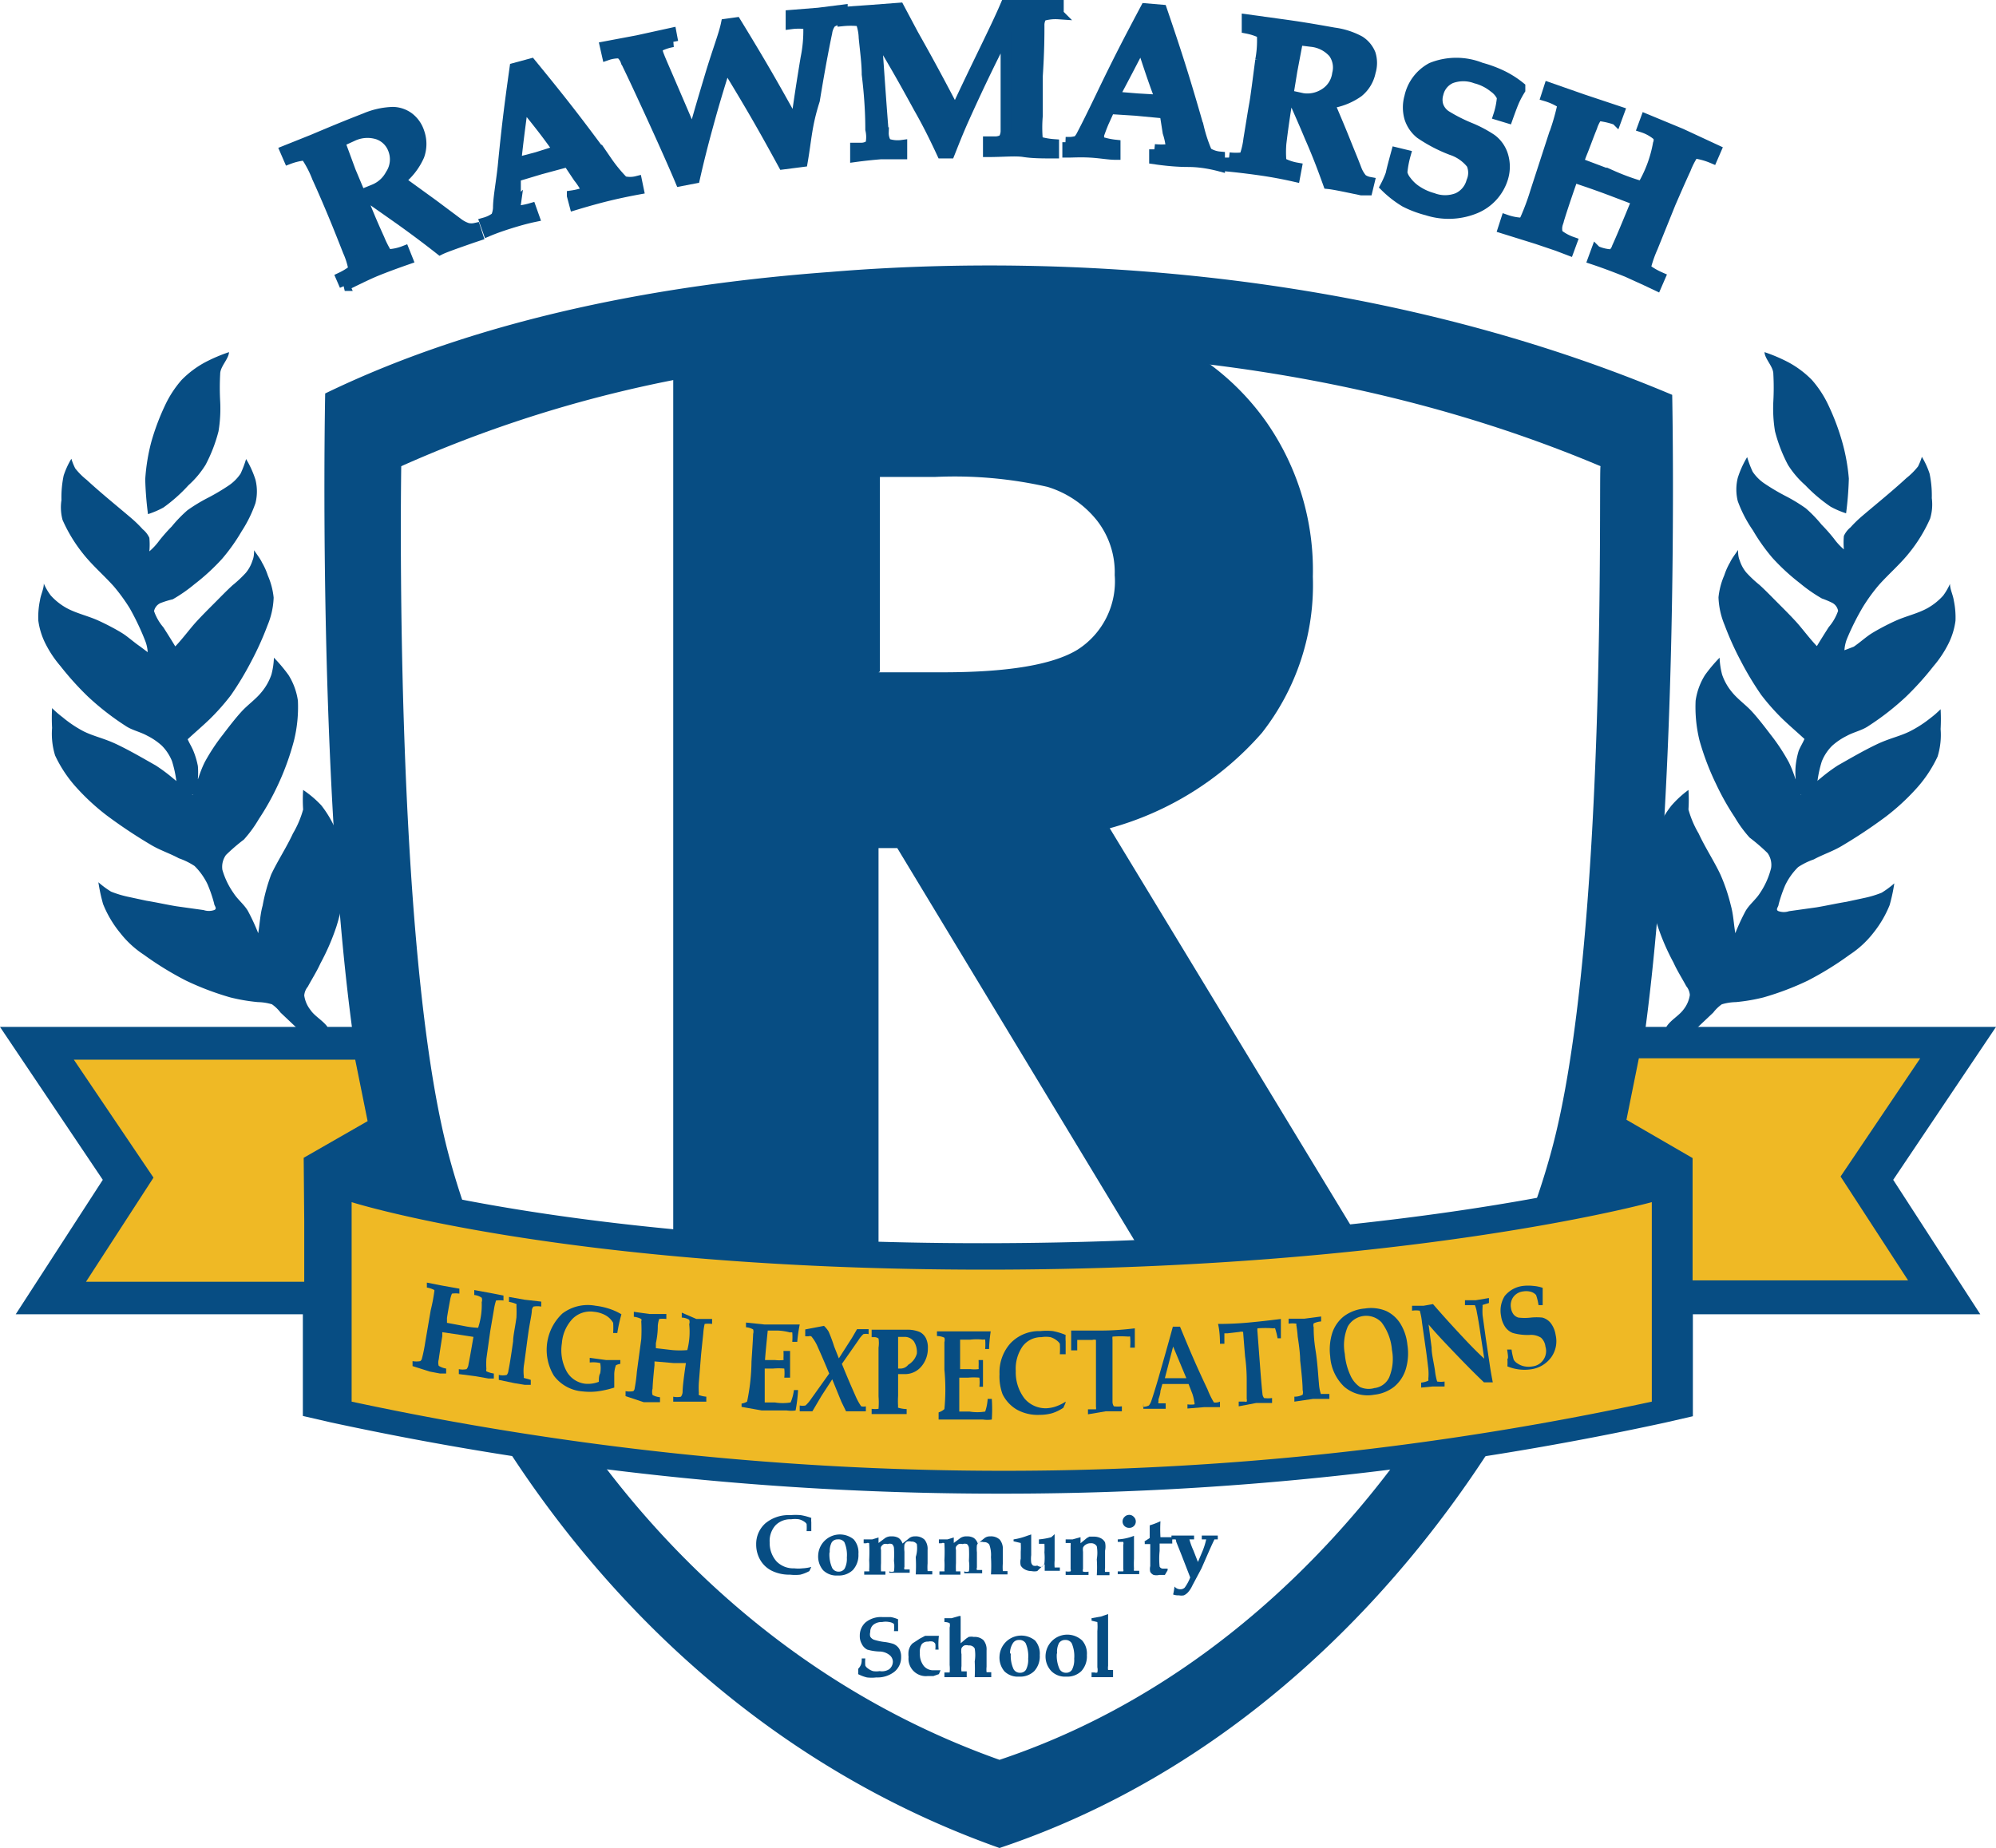
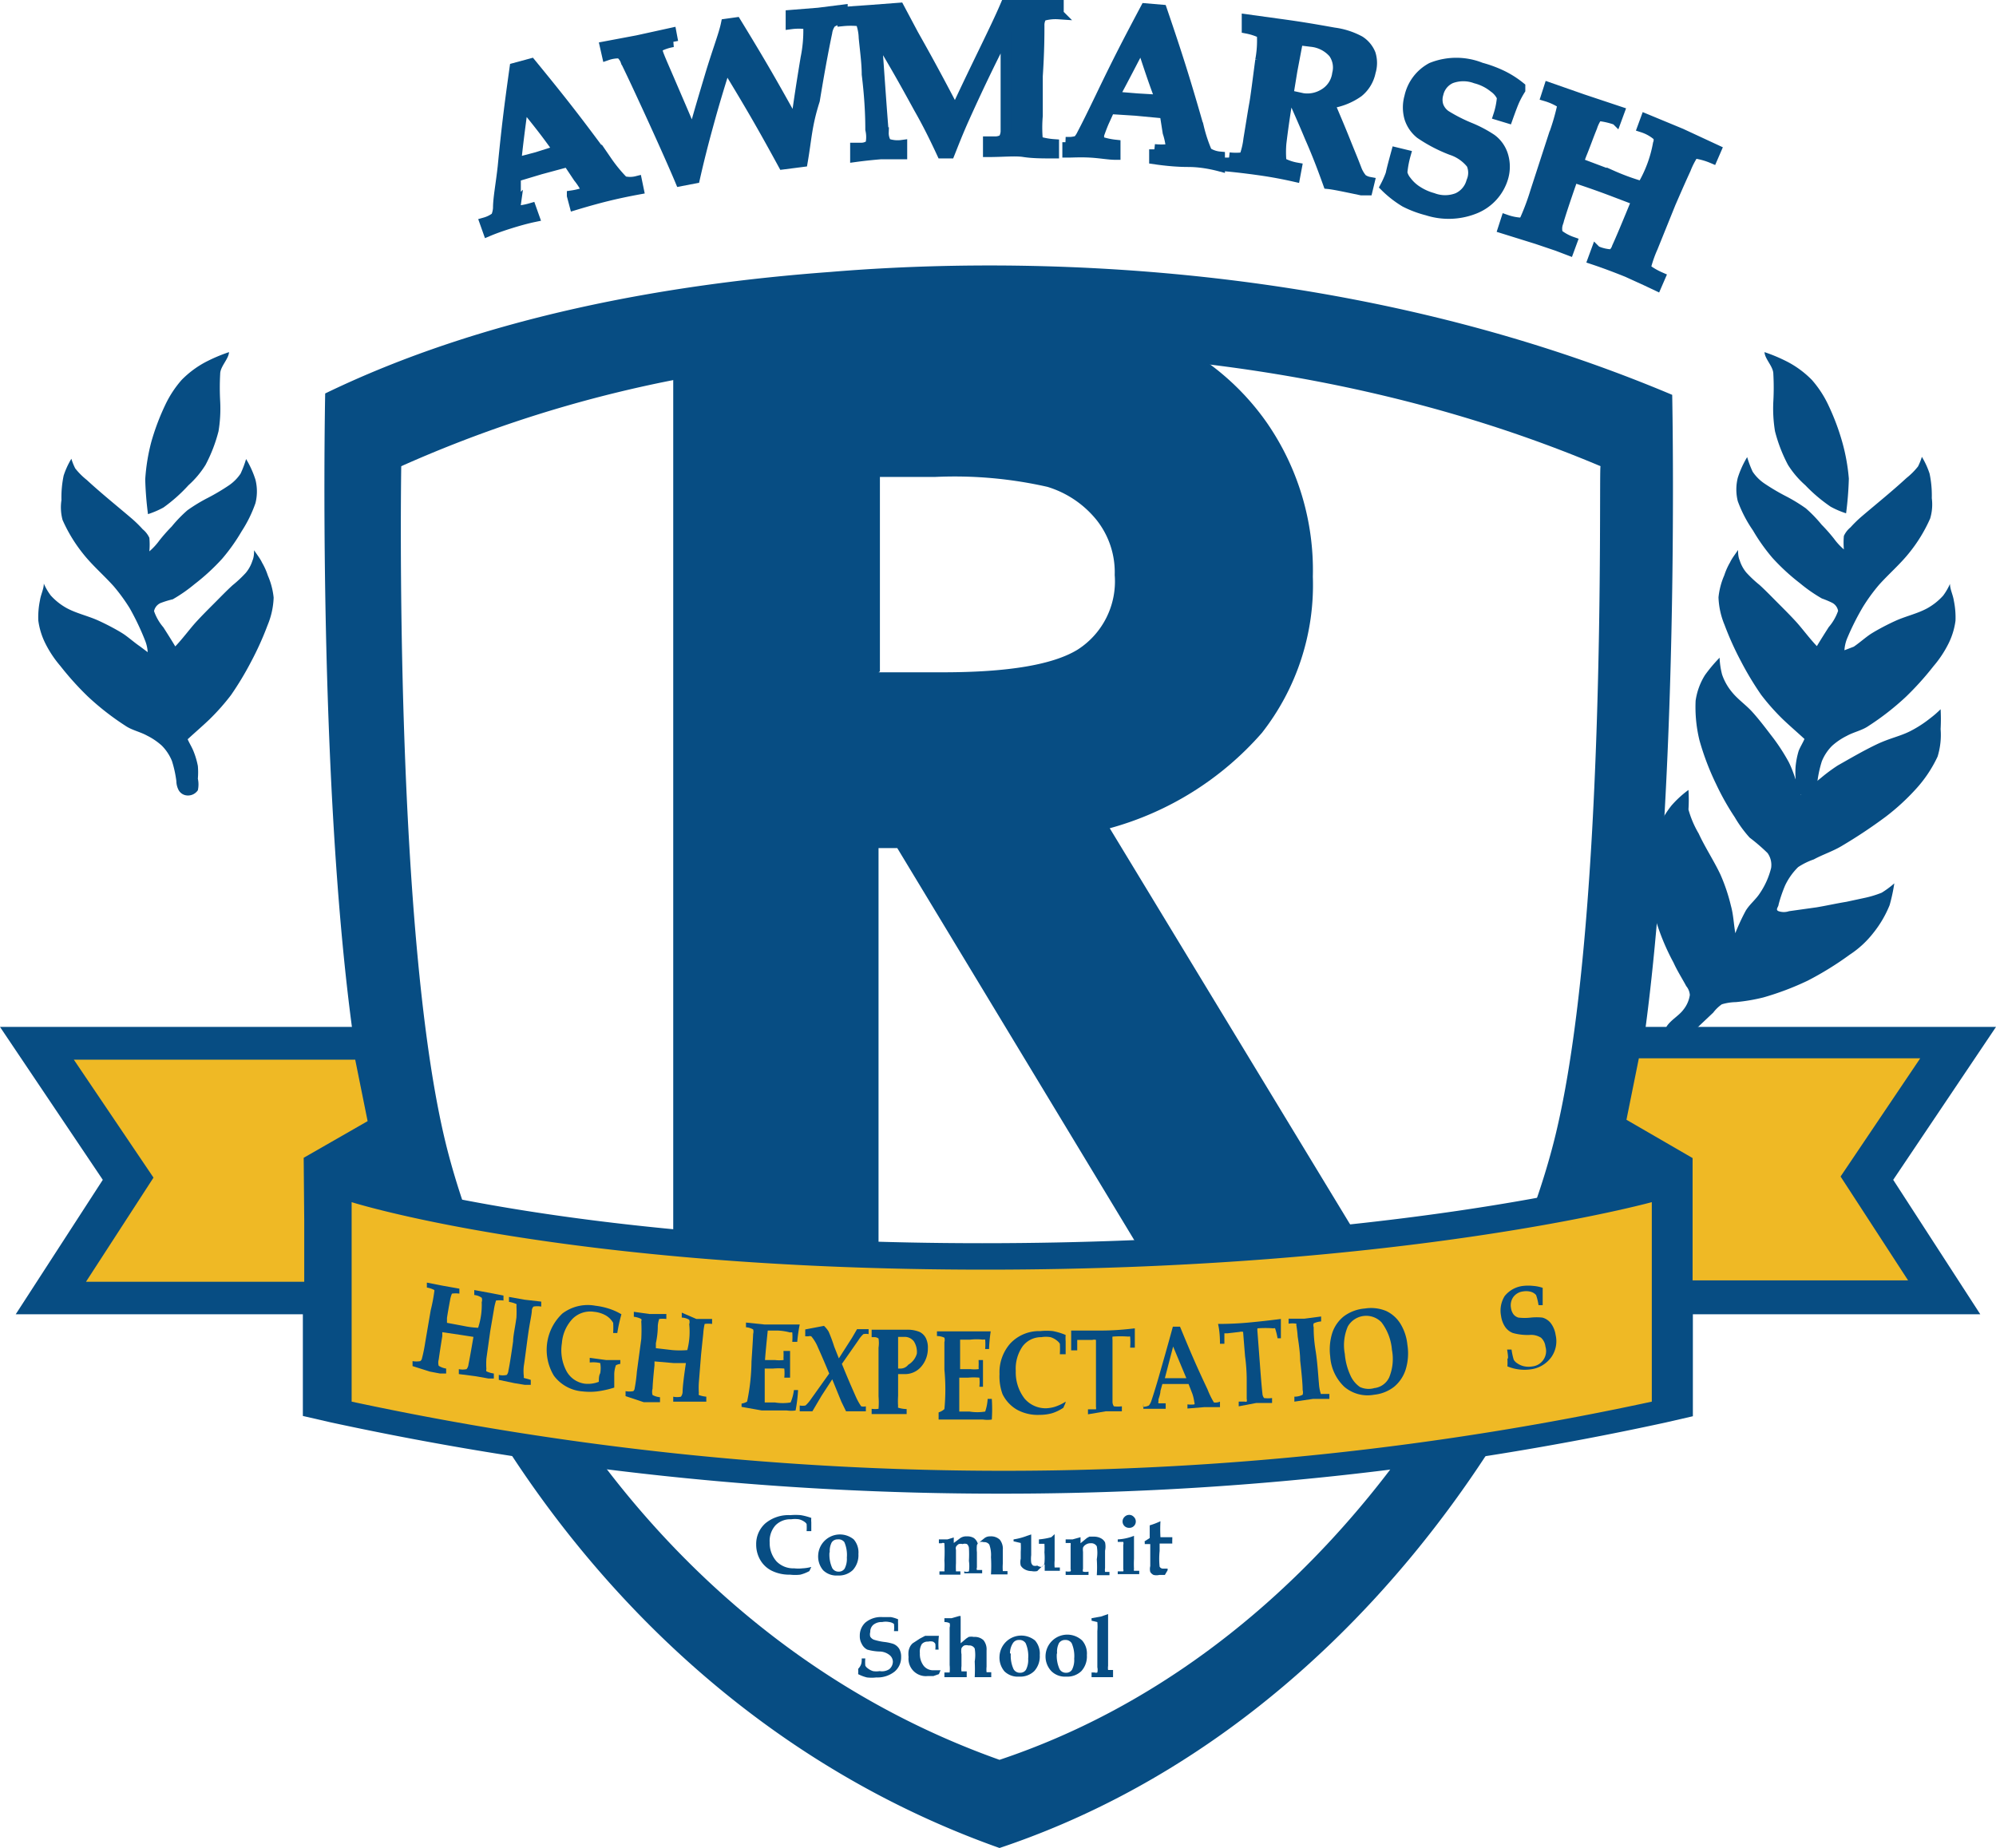
<svg xmlns="http://www.w3.org/2000/svg" width="72.43" height="67.07" version="1.1" viewBox="0 0 72.43 67.07">
  <defs>
    <style>.cls-1{fill:#010101;}.cls-2,.cls-4{fill:#074d83;}.cls-3{fill:#efb925;}.cls-4{stroke:#074d83;stroke-width:0.38px;}</style>
  </defs>
  <title>Rawmarsh Community School Logo</title>
  <path class="cls-2" d="m60.68 14.33c-12.61-5.32-25.41-4.89-30.55-4.46-5.84 0.43-12.53 1.6-18.33 4.41 0 0-0.41 19.51 1.92 28s9.55 20.18 22.55 24.79c12.56-4.2 20.16-16.2 22.49-24.72s1.92-28.02 1.92-28.02zm-4.41 27.54c-2.08 7.58-8.84 18.27-20 22-11.54-4.1-18-14.43-20-22s-1.71-24.95-1.71-24.95a45.87 45.87 0 0 1 16.32-3.92c4.62-0.42 16-0.81 27.2 3.92-0.08 0.04 0.29 17.41-1.81 24.95z" />
  <path class="cls-2" d="m6.84 17.61a3.38 3.38 0 0 0 0.62-0.74 5.55 5.55 0 0 0 0.47-1.22 5.07 5.07 0 0 0 0.06-1.08 9.1 9.1 0 0 1 0-1c0-0.27 0.31-0.54 0.32-0.79a5.92 5.92 0 0 0-0.85 0.36 3.54 3.54 0 0 0-0.87 0.65 3.89 3.89 0 0 0-0.6 0.92 8.48 8.48 0 0 0-0.5 1.33 7.06 7.06 0 0 0-0.22 1.36 12.21 12.21 0 0 0 0.1 1.26 3.19 3.19 0 0 0 0.56-0.24 5.7 5.7 0 0 0 0.91-0.81z" />
  <path class="cls-2" d="m7.18 28.68a1 1 0 0 0 0-0.42 2.69 2.69 0 0 0 0-0.46 2.87 2.87 0 0 0-0.16-0.54c-0.06-0.15-0.14-0.27-0.21-0.43 0.27-0.25 0.54-0.48 0.79-0.72a8.1 8.1 0 0 0 0.78-0.88 11.28 11.28 0 0 0 0.74-1.23 11 11 0 0 0 0.59-1.31 2.85 2.85 0 0 0 0.22-1 2.66 2.66 0 0 0-0.21-0.8 2.4 2.4 0 0 0-0.21-0.47c-0.07-0.15-0.17-0.27-0.29-0.45 0 0.09 0 0.24-0.06 0.38a1.3 1.3 0 0 1-0.24 0.44 4.34 4.34 0 0 1-0.48 0.45c-0.23 0.21-0.45 0.44-0.67 0.66s-0.45 0.45-0.66 0.68-0.49 0.61-0.75 0.88c-0.15-0.25-0.29-0.47-0.43-0.69a1.82 1.82 0 0 1-0.34-0.59 0.41 0.41 0 0 1 0.28-0.31 3.42 3.42 0 0 1 0.4-0.12 5.52 5.52 0 0 0 0.79-0.55 7.67 7.67 0 0 0 1-0.92 6.79 6.79 0 0 0 0.71-1 4.69 4.69 0 0 0 0.5-1.02 1.75 1.75 0 0 0 0-0.85 3.48 3.48 0 0 0-0.34-0.75 3.8 3.8 0 0 1-0.2 0.53 1.58 1.58 0 0 1-0.43 0.43 7.78 7.78 0 0 1-0.74 0.44 6 6 0 0 0-0.76 0.46 4.87 4.87 0 0 0-0.57 0.59 6.17 6.17 0 0 0-0.45 0.51 2.29 2.29 0 0 1-0.36 0.39 2.72 2.72 0 0 0 0-0.49 0.87 0.87 0 0 0-0.24-0.31 4.47 4.47 0 0 0-0.41-0.4c-0.54-0.46-1.1-0.91-1.62-1.39a2.57 2.57 0 0 1-0.42-0.42 2.1 2.1 0 0 1-0.14-0.35 2.9 2.9 0 0 0-0.28 0.61 3.85 3.85 0 0 0-0.08 0.89 1.76 1.76 0 0 0 0.04 0.72 5.49 5.49 0 0 0 0.74 1.22c0.33 0.42 0.75 0.78 1.11 1.18a6.52 6.52 0 0 1 0.59 0.81 9.26 9.26 0 0 1 0.56 1.18 1.37 1.37 0 0 1 0.09 0.41l-0.28-0.21c-0.19-0.13-0.36-0.28-0.54-0.41s-0.64-0.38-1-0.54-0.77-0.25-1.12-0.44a2.25 2.25 0 0 1-0.58-0.46 2.15 2.15 0 0 1-0.25-0.43c0 0.2-0.11 0.4-0.14 0.61a3 3 0 0 0-0.06 0.73 2.63 2.63 0 0 0 0.25 0.82 4 4 0 0 0 0.55 0.83 10.72 10.72 0 0 0 1 1.11 9.62 9.62 0 0 0 1.36 1.06c0.23 0.16 0.54 0.22 0.79 0.36a2.36 2.36 0 0 1 0.53 0.36 1.69 1.69 0 0 1 0.37 0.56 4.16 4.16 0 0 1 0.16 0.73 0.72 0.72 0 0 0 0.09 0.34 0.38 0.38 0 0 0 0.3 0.18 0.43 0.43 0 0 0 0.39-0.19z" />
-   <path class="cls-2" d="m6.75 35.59a10.28 10.28 0 0 0 1.61 0.61 6.63 6.63 0 0 0 1 0.17 1.9 1.9 0 0 1 0.51 0.08 1.4 1.4 0 0 1 0.31 0.3l0.74 0.7a1.91 1.91 0 0 0 0.38 0.34 0.47 0.47 0 0 0 0.34 0 0.36 0.36 0 0 0 0.23-0.2 0.42 0.42 0 0 0 0-0.34c-0.17-0.22-0.46-0.38-0.6-0.59a1.1 1.1 0 0 1-0.23-0.53 0.57 0.57 0 0 1 0.13-0.32c0.15-0.28 0.33-0.56 0.46-0.85a8.25 8.25 0 0 0 0.58-1.34 7.23 7.23 0 0 0 0.32-1.75 4.94 4.94 0 0 0-0.26-1.53 3.94 3.94 0 0 0-0.61-1.11 3.78 3.78 0 0 0-0.66-0.56 5.41 5.41 0 0 0 0 0.71 3.59 3.59 0 0 1-0.37 0.87c-0.23 0.5-0.56 1-0.79 1.49a6.57 6.57 0 0 0-0.31 1.13c-0.09 0.32-0.1 0.64-0.16 1a7.38 7.38 0 0 0-0.38-0.82c-0.14-0.23-0.37-0.41-0.51-0.63a2.83 2.83 0 0 1-0.41-0.85 0.74 0.74 0 0 1 0.13-0.54 6.89 6.89 0 0 1 0.65-0.56 4.46 4.46 0 0 0 0.54-0.74 9.33 9.33 0 0 0 0.68-1.21 9.49 9.49 0 0 0 0.6-1.65 5.08 5.08 0 0 0 0.14-1.44 2.39 2.39 0 0 0-0.34-0.93 5.5 5.5 0 0 0-0.53-0.63 2.78 2.78 0 0 1-0.09 0.61 2 2 0 0 1-0.36 0.64c-0.21 0.26-0.5 0.46-0.72 0.7s-0.46 0.55-0.68 0.84a7.1 7.1 0 0 0-0.66 1c-0.19 0.38-0.29 0.79-0.44 1.19-0.24-0.2-0.47-0.41-0.72-0.61a6.08 6.08 0 0 0-0.62-0.46c-0.46-0.26-0.92-0.53-1.4-0.76s-0.84-0.29-1.22-0.48a4.26 4.26 0 0 1-0.76-0.51 3.55 3.55 0 0 1-0.38-0.33 6.64 6.64 0 0 0 0 0.72 2.67 2.67 0 0 0 0.11 1 4.68 4.68 0 0 0 0.79 1.18 8.12 8.12 0 0 0 1.09 1 18.19 18.19 0 0 0 1.61 1.07c0.32 0.19 0.69 0.31 1 0.48a2.51 2.51 0 0 1 0.57 0.28 2.34 2.34 0 0 1 0.47 0.66 5 5 0 0 1 0.24 0.7c0 0.08 0.13 0.19 0 0.24a0.59 0.59 0 0 1-0.38 0l-1-0.14c-0.36-0.06-0.71-0.14-1.08-0.2l-0.65-0.14a3.75 3.75 0 0 1-0.63-0.19 3.28 3.28 0 0 1-0.46-0.34 6.36 6.36 0 0 0 0.17 0.79 4 4 0 0 0 0.63 1.06 3.55 3.55 0 0 0 0.85 0.78 11.59 11.59 0 0 0 1.53 0.94z" />
  <path class="cls-2" d="m65.51 17.61a3.38 3.38 0 0 1-0.63-0.74 5.55 5.55 0 0 1-0.47-1.22 5.07 5.07 0 0 1-0.06-1.08 9.1 9.1 0 0 0 0-1c0-0.27-0.31-0.54-0.32-0.79a5.92 5.92 0 0 1 0.85 0.36 3.54 3.54 0 0 1 0.87 0.65 3.88 3.88 0 0 1 0.6 0.92 8.49 8.49 0 0 1 0.5 1.33 7.06 7.06 0 0 1 0.24 1.33 12.21 12.21 0 0 1-0.1 1.26 3.19 3.19 0 0 1-0.56-0.24 5.7 5.7 0 0 1-0.92-0.78z" />
  <path class="cls-2" d="m65.16 28.68a1 1 0 0 1 0-0.42 2.69 2.69 0 0 1 0-0.46 2.87 2.87 0 0 1 0.11-0.55c0.06-0.15 0.14-0.27 0.21-0.43-0.27-0.25-0.54-0.48-0.79-0.72a8.1 8.1 0 0 1-0.78-0.88 11.28 11.28 0 0 1-0.74-1.23 11 11 0 0 1-0.59-1.31 2.85 2.85 0 0 1-0.22-1 2.66 2.66 0 0 1 0.21-0.8 2.4 2.4 0 0 1 0.21-0.47c0.07-0.15 0.17-0.27 0.29-0.45 0 0.09 0 0.24 0.06 0.38a1.3 1.3 0 0 0 0.24 0.44 4.34 4.34 0 0 0 0.48 0.45c0.23 0.21 0.45 0.44 0.67 0.66s0.45 0.45 0.66 0.68 0.49 0.61 0.75 0.88c0.15-0.25 0.29-0.47 0.43-0.69a1.82 1.82 0 0 0 0.34-0.59 0.41 0.41 0 0 0-0.23-0.3 3.42 3.42 0 0 0-0.36-0.15 5.52 5.52 0 0 1-0.79-0.55 7.67 7.67 0 0 1-1-0.92 6.79 6.79 0 0 1-0.71-1 4.69 4.69 0 0 1-0.55-1.06 1.75 1.75 0 0 1 0-0.85 3.48 3.48 0 0 1 0.34-0.75 3.8 3.8 0 0 0 0.2 0.53 1.58 1.58 0 0 0 0.43 0.43 7.78 7.78 0 0 0 0.74 0.44 6 6 0 0 1 0.76 0.46 4.87 4.87 0 0 1 0.57 0.59 6.17 6.17 0 0 1 0.45 0.51 2.29 2.29 0 0 0 0.36 0.39 2.72 2.72 0 0 1 0-0.49 0.87 0.87 0 0 1 0.24-0.31 4.47 4.47 0 0 1 0.41-0.4c0.54-0.46 1.1-0.91 1.62-1.39a2.57 2.57 0 0 0 0.42-0.42 2.1 2.1 0 0 0 0.14-0.35 2.89 2.89 0 0 1 0.28 0.61 3.85 3.85 0 0 1 0.08 0.89 1.76 1.76 0 0 1-0.06 0.74 5.49 5.49 0 0 1-0.74 1.22c-0.33 0.42-0.75 0.78-1.11 1.18a6.52 6.52 0 0 0-0.59 0.81 9.26 9.26 0 0 0-0.58 1.16 1.37 1.37 0 0 0-0.09 0.41l0.34-0.13c0.19-0.13 0.36-0.28 0.54-0.41s0.64-0.38 1-0.54 0.77-0.25 1.12-0.44a2.25 2.25 0 0 0 0.58-0.46 2.15 2.15 0 0 0 0.25-0.43c0 0.2 0.11 0.4 0.14 0.61a3 3 0 0 1 0.06 0.73 2.63 2.63 0 0 1-0.25 0.82 4 4 0 0 1-0.55 0.83 10.72 10.72 0 0 1-1 1.11 9.62 9.62 0 0 1-1.36 1.06c-0.23 0.16-0.54 0.22-0.79 0.36a2.36 2.36 0 0 0-0.53 0.36 1.69 1.69 0 0 0-0.37 0.56 4.17 4.17 0 0 0-0.16 0.73 0.72 0.72 0 0 1-0.09 0.34 0.38 0.38 0 0 1-0.3 0.18 0.43 0.43 0 0 1-0.4-0.2z" />
  <path class="cls-2" d="m65.6 35.59a10.28 10.28 0 0 1-1.61 0.61 6.63 6.63 0 0 1-1 0.17 1.9 1.9 0 0 0-0.51 0.08 1.4 1.4 0 0 0-0.31 0.3l-0.74 0.7a1.91 1.91 0 0 1-0.38 0.34 0.47 0.47 0 0 1-0.34 0 0.36 0.36 0 0 1-0.23-0.2 0.42 0.42 0 0 1 0-0.34c0.16-0.24 0.45-0.39 0.61-0.61a1.1 1.1 0 0 0 0.23-0.53 0.57 0.57 0 0 0-0.13-0.32c-0.15-0.28-0.33-0.56-0.46-0.85a8.25 8.25 0 0 1-0.58-1.34 7.23 7.23 0 0 1-0.34-1.73 4.94 4.94 0 0 1 0.23-1.52 3.94 3.94 0 0 1 0.61-1.11 3.78 3.78 0 0 1 0.62-0.57 5.41 5.41 0 0 1 0 0.71 3.59 3.59 0 0 0 0.37 0.87c0.23 0.5 0.56 1 0.79 1.49a6.57 6.57 0 0 1 0.38 1.13c0.09 0.32 0.1 0.64 0.16 1a7.38 7.38 0 0 1 0.38-0.82c0.14-0.23 0.37-0.41 0.51-0.63a2.83 2.83 0 0 0 0.41-0.92 0.74 0.74 0 0 0-0.13-0.54 6.89 6.89 0 0 0-0.65-0.56 4.46 4.46 0 0 1-0.54-0.74 9.33 9.33 0 0 1-0.68-1.21 9.49 9.49 0 0 1-0.6-1.58 5.08 5.08 0 0 1-0.14-1.44 2.39 2.39 0 0 1 0.34-0.93 5.5 5.5 0 0 1 0.53-0.63 2.78 2.78 0 0 0 0.09 0.61 2 2 0 0 0 0.36 0.64c0.21 0.26 0.5 0.46 0.72 0.7s0.46 0.55 0.68 0.84a7.1 7.1 0 0 1 0.66 1c0.19 0.38 0.29 0.79 0.44 1.19 0.24-0.2 0.47-0.41 0.72-0.61a6.08 6.08 0 0 1 0.62-0.46c0.46-0.26 0.92-0.53 1.4-0.76s0.84-0.29 1.22-0.48a4.26 4.26 0 0 0 0.73-0.47 3.55 3.55 0 0 0 0.38-0.33 6.64 6.64 0 0 1 0 0.72 2.67 2.67 0 0 1-0.11 1 4.68 4.68 0 0 1-0.79 1.18 8.12 8.12 0 0 1-1.09 1 18.19 18.19 0 0 1-1.61 1.07c-0.32 0.19-0.69 0.31-1 0.48a2.51 2.51 0 0 0-0.57 0.28 2.34 2.34 0 0 0-0.47 0.66 5 5 0 0 0-0.24 0.7c0 0.08-0.13 0.19 0 0.24a0.59 0.59 0 0 0 0.38 0l1-0.14c0.36-0.06 0.71-0.14 1.08-0.2l0.65-0.14a3.75 3.75 0 0 0 0.63-0.19 3.28 3.28 0 0 0 0.46-0.34 6.36 6.36 0 0 1-0.17 0.79 4 4 0 0 1-0.6 1.02 3.55 3.55 0 0 1-0.85 0.78 11.59 11.59 0 0 1-1.52 0.94z" />
  <polygon class="cls-2" transform="translate(0 -.1)" points="3.73 42.92 0.57 47.8 16.5 47.8 14.07 37.37 0 37.37" />
  <polygon class="cls-2" transform="translate(0 -.1)" points="68.7 42.92 71.86 47.8 55.65 47.8 58.36 37.37 72.43 37.37" />
  <path class="cls-2" d="m11.02 42.02 2.4 0.76c0.13 0 7.66 2.34 22.22 2.34 14.76 0 23.39-2.34 23.47-2.36l2.32-0.74v9.38l-1 0.23a112.9 112.9 0 0 1-24.16 2.58 114.63 114.63 0 0 1-24.28-2.59l-1-0.23v-9.37z" />
  <polygon class="cls-3" transform="translate(0 -.1)" points="5.57 42.84 3.12 46.62 11.04 46.62 11.04 44.4 11.02 42.12 13.34 40.79 12.89 38.56 2.68 38.56" />
  <polygon class="cls-3" transform="translate(0 -.1)" points="66.79 42.8 69.24 46.57 61.42 46.57 61.42 44.35 61.42 42.13 59.02 40.74 59.47 38.51 69.68 38.51" />
  <path class="cls-3" d="m59.94 50.87v-7.24s-8.88 2.45-24.18 2.45-23-2.45-23-2.45v7.24a112.84 112.84 0 0 0 23.65 2.51 111.14 111.14 0 0 0 23.53-2.51z" />
  <path class="cls-2" d="m24.43 10.96h7.89q6.48 0 9.23 1a9.21 9.21 0 0 1 4.42 3.38 9.41 9.41 0 0 1 1.67 5.59 8.7 8.7 0 0 1-1.85 5.67 11.29 11.29 0 0 1-5.52 3.46l9.27 15.28h-8.18l-8.8-14.56h-0.68v14.56h-7.45zm7.45 13.44h2.33q3.55 0 4.89-0.82a2.94 2.94 0 0 0 1.35-2.71 3.05 3.05 0 0 0-0.66-2 3.66 3.66 0 0 0-1.78-1.2 15.23 15.23 0 0 0-4.08-0.36h-2v7.06z" />
  <path class="cls-2" d="m29.44 56.87-0.07 0.15a1.4 1.4 0 0 1-0.33 0.13 1.59 1.59 0 0 1-0.37 0 1.45 1.45 0 0 1-0.66-0.14 1 1 0 0 1-0.42-0.39 1.11 1.11 0 0 1-0.15-0.57 1 1 0 0 1 0.33-0.76 1.31 1.31 0 0 1 0.91-0.3 2.1 2.1 0 0 1 0.38 0 2.22 2.22 0 0 1 0.38 0.1 0.87 0.87 0 0 0 0 0.16q0 0.13 0 0.32h-0.17a1.9 1.9 0 0 0 0-0.26 0.27 0.27 0 0 0-0.08-0.08 0.58 0.58 0 0 0-0.2-0.09 1 1 0 0 0-0.28 0 0.75 0.75 0 0 0-0.57 0.22 0.85 0.85 0 0 0-0.21 0.62 1 1 0 0 0 0.25 0.69 0.85 0.85 0 0 0 0.64 0.25 1.3 1.3 0 0 0 0.3 0 1.5 1.5 0 0 0 0.32-0.05z" />
  <path class="cls-2" d="m29.69 56.44a0.79 0.79 0 0 1 1.29-0.57 0.72 0.72 0 0 1 0.17 0.53 0.8 0.8 0 0 1-0.2 0.58 0.73 0.73 0 0 1-0.55 0.2 0.69 0.69 0 0 1-0.53-0.19 0.77 0.77 0 0 1-0.18-0.55zm0.41-0.1a1.17 1.17 0 0 0 0.1 0.57 0.26 0.26 0 0 0 0.24 0.13 0.25 0.25 0 0 0 0.21-0.11 0.77 0.77 0 0 0 0.08-0.4 1.17 1.17 0 0 0-0.09-0.56 0.26 0.26 0 0 0-0.24-0.1 0.25 0.25 0 0 0-0.22 0.11 0.68 0.68 0 0 0-0.07 0.36z" />
-   <path class="cls-2" d="m31.36 57.15v-0.12h0.18a0.07 0.07 0 0 0 0-0.05 2.88 2.88 0 0 0 0-0.35 5.89 5.89 0 0 0 0-0.62 0.1 0.1 0 0 0-0.1 0h-0.1v-0.14h0.31l0.23-0.07v0.08a0.71 0.71 0 0 0 0 0.07v0.05l0.24-0.18a0.39 0.39 0 0 1 0.24-0.06 0.46 0.46 0 0 1 0.25 0.06 0.39 0.39 0 0 1 0.14 0.2l0.25-0.2a0.32 0.32 0 0 1 0.2-0.06 0.46 0.46 0 0 1 0.35 0.12 0.53 0.53 0 0 1 0.11 0.37v0.12 0.37a1.77 1.77 0 0 0 0 0.28h0.17v0.12h-0.6a5.25 5.25 0 0 0 0-0.63 1.09 1.09 0 0 0 0.04-0.47 0.22 0.22 0 0 0-0.2-0.09 0.29 0.29 0 0 0-0.16 0 0.22 0.22 0 0 0-0.09 0.11 1.23 1.23 0 0 0 0 0.26q0 0.4 0 0.55a0.12 0.12 0 0 0 0 0.09h0.19v0.12h-0.74v-0.05a0.22 0.22 0 0 0 0.17 0 1.36 1.36 0 0 0 0-0.38 4.24 4.24 0 0 0 0-0.47 0.22 0.22 0 0 0-0.07-0.14 0.24 0.24 0 0 0-0.16 0 0.27 0.27 0 0 0-0.14 0 0.29 0.29 0 0 0-0.1 0.1 0.19 0.19 0 0 0 0 0.11v0.06 0.24 0.18a2.8 2.8 0 0 0 0 0.3h0.16v0.12h-0.8z" />
  <path class="cls-2" d="m34.09 57.15v-0.12h0.18a0.07 0.07 0 0 0 0-0.05 2.88 2.88 0 0 0 0-0.35 5.89 5.89 0 0 0 0-0.62 0.1 0.1 0 0 0-0.1 0h-0.1v-0.14h0.31l0.23-0.07v0.08a0.71 0.71 0 0 0 0 0.07v0.05l0.24-0.18a0.39 0.39 0 0 1 0.24-0.06 0.46 0.46 0 0 1 0.25 0.06 0.39 0.39 0 0 1 0.14 0.2l0.25-0.2a0.32 0.32 0 0 1 0.2-0.06 0.46 0.46 0 0 1 0.35 0.12 0.53 0.53 0 0 1 0.11 0.37v0.12 0.37a1.77 1.77 0 0 0 0 0.28h0.17v0.12h-0.6a5.25 5.25 0 0 0 0-0.63 1.09 1.09 0 0 0-0.06-0.45 0.22 0.22 0 0 0-0.2-0.09 0.29 0.29 0 0 0-0.16 0 0.22 0.22 0 0 0-0.09 0.11 1.23 1.23 0 0 0 0 0.26q0 0.4 0 0.55a0.12 0.12 0 0 0 0 0.09h0.19v0.12h-0.65v-0.07a0.22 0.22 0 0 0 0.17 0 1.36 1.36 0 0 0 0-0.38 4.24 4.24 0 0 0 0-0.47 0.22 0.22 0 0 0-0.07-0.14 0.24 0.24 0 0 0-0.16 0 0.27 0.27 0 0 0-0.14 0 0.29 0.29 0 0 0-0.1 0.1 0.19 0.19 0 0 0 0 0.11v0.06 0.24 0.18a2.8 2.8 0 0 0 0 0.3h0.16v0.12h-0.8z" />
  <path class="cls-2" d="m36.78 55.94v-0.07a2.36 2.36 0 0 0 0.49-0.13l0.15-0.05v0.09q0 0.34 0 0.66a1.1 1.1 0 0 0 0 0.27 0.19 0.19 0 0 0 0.07 0.11 0.25 0.25 0 0 0 0.15 0 0.31 0.31 0 0 0 0.16 0.05 0.24 0.24 0 0 0 0.1-0.13 2.39 2.39 0 0 0 0-0.4 2.68 2.68 0 0 0 0-0.31h-0.2v-0.16a2.51 2.51 0 0 0 0.45-0.08l0.12-0.11q0 0.26 0 0.95a1.59 1.59 0 0 0 0 0.26h0.19v0.12h-0.55v-0.24a2.88 2.88 0 0 0-0.27 0.25 0.53 0.53 0 0 1-0.21 0 0.49 0.49 0 0 1-0.24-0.06 0.37 0.37 0 0 1-0.15-0.14 0.54 0.54 0 0 1 0-0.25v-0.25a2.61 2.61 0 0 0 0-0.32z" />
  <path class="cls-2" d="m38.67 57.15v-0.12a0.51 0.51 0 0 0 0.18 0 0.11 0.11 0 0 0 0-0.08v-0.53-0.32a0.35 0.35 0 0 0 0-0.1h-0.18v-0.13h0.25l0.29-0.08v0.22l0.23-0.19 0.09-0.05h0.16a0.53 0.53 0 0 1 0.26 0.06 0.34 0.34 0 0 1 0.15 0.15 0.73 0.73 0 0 1 0 0.3v0.21 0.42a0.42 0.42 0 0 0 0 0.14h0.16v0.12h-0.46a4.32 4.32 0 0 0 0-0.58 1.38 1.38 0 0 0 0-0.47 0.23 0.23 0 0 0-0.22-0.11 0.3 0.3 0 0 0-0.18 0.05 0.24 0.24 0 0 0-0.1 0.11 0.53 0.53 0 0 0 0 0.15q0 0.54 0 0.62a0.15 0.15 0 0 0 0 0.1 0.51 0.51 0 0 0 0.2 0v0.12h-0.83z" />
  <path class="cls-2" d="m40.56 57.15v-0.12h0.2a0.11 0.11 0 0 0 0-0.08v-0.42-0.26-0.2a0.19 0.19 0 0 0 0-0.11h-0.2v-0.09a1.84 1.84 0 0 0 0.59-0.13v0.83a3.83 3.83 0 0 0 0 0.38 0.08 0.08 0 0 0 0 0.06h0.19v0.12h-0.78zm0.42-2.17a0.22 0.22 0 0 1 0.16 0.07 0.23 0.23 0 0 1-0.17 0.4 0.23 0.23 0 0 1-0.16-0.4 0.23 0.23 0 0 1 0.16-0.07z" />
  <path class="cls-2" d="m41.52 55.95 0.2-0.13v-0.46a2.65 2.65 0 0 0 0.39-0.15 5.25 5.25 0 0 0 0 0.58h0.43v0.08a1.25 1.25 0 0 0 0 0.15h-0.46q0 0.15 0 0.27a2.72 2.72 0 0 0 0 0.57 0.14 0.14 0 0 0 0.14 0.07h0.15v0.06l-0.1 0.17h-0.2a0.45 0.45 0 0 1-0.21 0 0.28 0.28 0 0 1-0.12-0.11 0.43 0.43 0 0 1 0-0.21v-0.38-0.42h-0.2v-0.09z" />
-   <path class="cls-2" d="m42.51 55.87v-0.14h0.82v0.14h-0.17a2.64 2.64 0 0 0 0.15 0.41l0.16 0.41 0.14-0.33a2.64 2.64 0 0 0 0.16-0.49h-0.16v-0.14h0.58v0.14h-0.12s-0.08 0.16-0.19 0.41l-0.28 0.64-0.33 0.62a1 1 0 0 1-0.16 0.25 0.47 0.47 0 0 1-0.15 0.11 0.45 0.45 0 0 1-0.18 0 0.52 0.52 0 0 1-0.21-0.03 2.41 2.41 0 0 0 0.05-0.29 0.27 0.27 0 0 0 0.21 0.1 0.22 0.22 0 0 0 0.16-0.06 1.57 1.57 0 0 0 0.2-0.37l-0.33-0.85-0.18-0.45a0.16 0.16 0 0 0-0.02-0.08z" />
  <path class="cls-2" d="m31.27 60.19h0.13a1.37 1.37 0 0 0 0 0.26 0.27 0.27 0 0 0 0.09 0.1 0.57 0.57 0 0 0 0.19 0.1 0.76 0.76 0 0 0 0.24 0 0.49 0.49 0 0 0 0.35-0.07 0.36 0.36 0 0 0 0.13-0.28 0.32 0.32 0 0 0-0.13-0.24 0.6 0.6 0 0 0-0.32-0.12 1.83 1.83 0 0 1-0.48-0.07 0.45 0.45 0 0 1-0.2-0.21 0.55 0.55 0 0 1-0.07-0.29 0.64 0.64 0 0 1 0.2-0.48 0.88 0.88 0 0 1 0.63-0.2h0.3a1.22 1.22 0 0 1 0.26 0.08 1.41 1.41 0 0 0 0 0.17v0.26h-0.15a1.14 1.14 0 0 0 0-0.26 0.33 0.33 0 0 0-0.17-0.07 0.62 0.62 0 0 0-0.26 0 0.47 0.47 0 0 0-0.32 0.1 0.33 0.33 0 0 0-0.11 0.26 0.3 0.3 0 0 0 0 0.17 0.27 0.27 0 0 0 0.13 0.11 2.09 2.09 0 0 0 0.36 0.08 1.72 1.72 0 0 1 0.34 0.07 0.45 0.45 0 0 1 0.22 0.18 0.57 0.57 0 0 1 0.07 0.3 0.67 0.67 0 0 1-0.24 0.53 1 1 0 0 1-0.66 0.21 1.47 1.47 0 0 1-0.34 0 1.42 1.42 0 0 1-0.32-0.12 1.37 1.37 0 0 0 0-0.19c0.13-0.14 0.13-0.24 0.13-0.38z" />
  <path class="cls-2" d="m34.06 59.87h-0.12a0.81 0.81 0 0 0 0-0.21 0.18 0.18 0 0 0-0.09-0.08 0.37 0.37 0 0 0-0.17 0 0.28 0.28 0 0 0-0.23 0.09 0.54 0.54 0 0 0-0.07 0.33 0.7 0.7 0 0 0 0.14 0.46 0.44 0.44 0 0 0 0.35 0.16h0.26l-0.06 0.14-0.2 0.07h-0.21a0.63 0.63 0 0 1-0.69-0.69 0.93 0.93 0 0 1 0-0.22 0.61 0.61 0 0 1 0.06-0.17 0.46 0.46 0 0 1 0.09-0.11l0.26-0.17 0.19-0.1h0.5a2.62 2.62 0 0 0-0.01 0.5z" />
  <path class="cls-2" d="m34.27 60.87v-0.17h0.19a1.33 1.33 0 0 0 0-0.27v-0.56-0.8a0.3 0.3 0 0 0 0-0.16 0.42 0.42 0 0 0-0.19-0.04v-0.14h0.26l0.28-0.08h0.05a1 1 0 0 0 0 0.11v0.48 0.4l0.2-0.17 0.09-0.06a0.49 0.49 0 0 1 0.19 0 0.46 0.46 0 0 1 0.35 0.12 0.53 0.53 0 0 1 0.11 0.37v0.59a0.92 0.92 0 0 0 0 0.2h0.17v0.18h-0.6a5.47 5.47 0 0 0 0-0.57 1.45 1.45 0 0 0 0-0.47 0.22 0.22 0 0 0-0.22-0.11 0.31 0.31 0 0 0-0.16 0 0.25 0.25 0 0 0-0.1 0.1 0.6 0.6 0 0 0 0 0.22v0.43a0.69 0.69 0 0 0 0 0.19h0.19v0.21z" />
  <path class="cls-2" d="m36.27 60.11a0.79 0.79 0 0 1 1.29-0.57 0.72 0.72 0 0 1 0.17 0.53 0.79 0.79 0 0 1-0.2 0.58 0.73 0.73 0 0 1-0.55 0.2 0.69 0.69 0 0 1-0.53-0.19 0.77 0.77 0 0 1-0.18-0.55zm0.41-0.1a1.16 1.16 0 0 0 0.1 0.57 0.26 0.26 0 0 0 0.24 0.13 0.24 0.24 0 0 0 0.21-0.11 0.77 0.77 0 0 0 0.08-0.4 1.17 1.17 0 0 0-0.09-0.56 0.26 0.26 0 0 0-0.24-0.12 0.25 0.25 0 0 0-0.22 0.11 0.68 0.68 0 0 0-0.11 0.38z" />
  <path class="cls-2" d="m37.94 60.11a0.79 0.79 0 0 1 1.33-0.57 0.72 0.72 0 0 1 0.17 0.53 0.79 0.79 0 0 1-0.2 0.58 0.73 0.73 0 0 1-0.55 0.2 0.7 0.7 0 0 1-0.53-0.19 0.77 0.77 0 0 1-0.22-0.55zm0.41-0.1a1.16 1.16 0 0 0 0.1 0.57 0.26 0.26 0 0 0 0.24 0.13 0.24 0.24 0 0 0 0.21-0.11 0.77 0.77 0 0 0 0.08-0.4 1.17 1.17 0 0 0-0.09-0.56 0.26 0.26 0 0 0-0.24-0.12 0.26 0.26 0 0 0-0.22 0.11 0.68 0.68 0 0 0-0.07 0.38z" />
  <path class="cls-2" d="m39.61 58.82v-0.09l0.34-0.06 0.26-0.09q0 0.53 0 1.49v0.39a0.53 0.53 0 0 0 0 0.15h0.18v0.26h-0.78v-0.17h0.11a0.14 0.14 0 0 0 0.1 0 0.44 0.44 0 0 0 0-0.19q0-0.23 0-0.64v-0.67a1.91 1.91 0 0 0 0-0.33z" />
  <path class="cls-2" d="m14.97 49.58v-0.18a0.81 0.81 0 0 0 0.28 0 0.15 0.15 0 0 0 0.06-0.09 5.57 5.57 0 0 0 0.12-0.59l0.2-1.17a6 6 0 0 0 0.13-0.68 0.09 0.09 0 0 0 0-0.05 0.81 0.81 0 0 0-0.27-0.09v-0.18l0.56 0.11 0.62 0.11v0.18a1 1 0 0 0-0.27 0 1 1 0 0 0-0.07 0.25q-0.06 0.31-0.11 0.63v0.18l0.59 0.11a3.21 3.21 0 0 0 0.54 0.07 2.66 2.66 0 0 0 0.13-0.93 0.25 0.25 0 0 0 0-0.16 0.56 0.56 0 0 0-0.27-0.1v-0.18l0.6 0.11 0.46 0.09v0.18a1 1 0 0 0-0.27 0 2.12 2.12 0 0 0-0.08 0.35q-0.08 0.47-0.13 0.76l-0.14 1a2.89 2.89 0 0 0 0 0.38 0.12 0.12 0 0 0 0 0.08 1 1 0 0 0 0.27 0.08v0.18h-0.2l-0.45-0.08-0.62-0.08v-0.18a0.63 0.63 0 0 0 0.28 0 0.31 0.31 0 0 0 0.07-0.17q0.05-0.24 0.18-1l-0.45-0.07-0.68-0.1v0.14q-0.09 0.56-0.13 0.85a0.42 0.42 0 0 0 0 0.23 0.72 0.72 0 0 0 0.27 0.1v0.18h-0.22l-0.37-0.07z" />
  <path class="cls-2" d="m18.1 50.08v-0.18a0.64 0.64 0 0 0 0.29 0 0.3 0.3 0 0 0 0.06-0.16q0.06-0.28 0.17-1.06c0-0.2 0.07-0.49 0.12-0.86a4.16 4.16 0 0 0 0-0.43 0.09 0.09 0 0 0 0-0.06 1 1 0 0 0-0.27-0.08v-0.18l0.56 0.1 0.61 0.07v0.18a0.76 0.76 0 0 0-0.28 0 0.22 0.22 0 0 0-0.06 0.13c0 0.14-0.07 0.42-0.13 0.84s-0.13 1-0.16 1.17a1.58 1.58 0 0 0 0 0.4 0.08 0.08 0 0 0 0 0.05l0.25 0.07v0.18h-0.22l-0.37-0.06z" />
  <path class="cls-2" d="m21.4 49.45v-0.17l0.59 0.08h0.52v0.14a0.47 0.47 0 0 0-0.16 0.05 1 1 0 0 0-0.06 0.37v0.44a3.53 3.53 0 0 1-0.63 0.14 2.32 2.32 0 0 1-0.51 0 1.43 1.43 0 0 1-1.05-0.57 1.81 1.81 0 0 1 0.31-2.26 1.53 1.53 0 0 1 1.2-0.28 2.55 2.55 0 0 1 0.5 0.11 2.15 2.15 0 0 1 0.44 0.2 5.67 5.67 0 0 0-0.15 0.68h-0.15a2.92 2.92 0 0 0 0-0.37 0.73 0.73 0 0 0-0.27-0.27 1.06 1.06 0 0 0-0.42-0.13 0.91 0.91 0 0 0-0.78 0.25 1.44 1.44 0 0 0-0.39 0.89 1.61 1.61 0 0 0 0.16 1 0.89 0.89 0 0 0 0.68 0.47 1.08 1.08 0 0 0 0.5-0.07c0-0.11 0-0.22 0.05-0.31a1 1 0 0 0 0-0.37 1.13 1.13 0 0 0-0.38-0.02z" />
  <path class="cls-2" d="m22.7 50.67v-0.18a0.81 0.81 0 0 0 0.28 0 0.15 0.15 0 0 0 0.05-0.1 5.58 5.58 0 0 0 0.08-0.6l0.16-1.19a6 6 0 0 0 0-0.65 0.09 0.09 0 0 0 0-0.08 0.81 0.81 0 0 0-0.27-0.08v-0.18l0.57 0.08h0.61v0.18a1 1 0 0 0-0.26 0 1 1 0 0 0-0.05 0.25q0 0.31-0.07 0.63v0.18l0.6 0.07a3.2 3.2 0 0 0 0.54 0 2.66 2.66 0 0 0 0.07-0.94 0.25 0.25 0 0 0 0-0.16 0.55 0.55 0 0 0-0.27-0.08v-0.18l0.53 0.23h0.57v0.18a1 1 0 0 0-0.27 0 2.12 2.12 0 0 0-0.05 0.35q-0.05 0.47-0.08 0.77l-0.08 1a2.89 2.89 0 0 0 0 0.39 0.12 0.12 0 0 0 0 0.07 1 1 0 0 0 0.27 0.06v0.18h-1.2v-0.18a0.63 0.63 0 0 0 0.28 0 0.31 0.31 0 0 0 0.06-0.17q0-0.25 0.12-1.05h-0.45l-0.69-0.06v0.14q-0.06 0.57-0.07 0.85a0.42 0.42 0 0 0 0 0.23 0.71 0.71 0 0 0 0.27 0.08v0.18h-0.59z" />
  <path class="cls-2" d="m26.91 51.06v-0.12a0.55 0.55 0 0 0 0.2-0.07 7.47 7.47 0 0 0 0.16-1.46q0.05-0.74 0.06-1a0.29 0.29 0 0 0 0-0.16 0.62 0.62 0 0 0-0.26-0.08v-0.17l0.67 0.07h1.28a5.69 5.69 0 0 0-0.09 0.63h-0.18a2.26 2.26 0 0 0 0-0.34 0.14 0.14 0 0 0-0.08 0 2 2 0 0 0-0.46-0.07h-0.35q-0.07 0.67-0.1 1.07h0.36a1.25 1.25 0 0 0 0.31 0 0.09 0.09 0 0 0 0-0.06 2.35 2.35 0 0 0 0-0.27h0.24v0.48 0.49h-0.21a1.56 1.56 0 0 0 0-0.33 2.2 2.2 0 0 0-0.41 0h-0.3v0.23 1h0.37a1.77 1.77 0 0 0 0.57 0 1.73 1.73 0 0 0 0.12-0.45h0.15a5.5 5.5 0 0 1-0.09 0.74 1.1 1.1 0 0 1-0.32 0h-0.91z" />
  <path class="cls-2" d="m29.02 51.2v-0.19a0.54 0.54 0 0 0 0.21 0 1.23 1.23 0 0 0 0.19-0.22l0.67-0.94q-0.26-0.62-0.41-0.95a1.5 1.5 0 0 0-0.24-0.4 0.17 0.17 0 0 0-0.11 0h-0.11v-0.25l0.68-0.13a0.94 0.94 0 0 1 0.17 0.21 5.65 5.65 0 0 1 0.2 0.54l0.17 0.43 0.48-0.75 0.18-0.31h0.42v0.18a0.48 0.48 0 0 0-0.19 0 1 1 0 0 0-0.18 0.22l-0.6 0.86 0.11 0.27c0.19 0.46 0.33 0.77 0.4 0.93a2.17 2.17 0 0 0 0.19 0.34 0.37 0.37 0 0 0 0.17 0v0.18h-0.72l-0.17-0.35-0.33-0.81-0.39 0.6-0.33 0.56h-0.46z" />
  <path class="cls-2" d="m31.63 51.31v-0.18a0.82 0.82 0 0 0 0.25 0 2.9 2.9 0 0 0 0-0.45q0-0.4 0-0.77 0-0.69 0-1a1.1 1.1 0 0 0 0-0.33 0.24 0.24 0 0 0-0.15-0.05h-0.1v-0.27h1.26a1.17 1.17 0 0 1 0.48 0.08 0.51 0.51 0 0 1 0.23 0.23 0.78 0.78 0 0 1 0.07 0.37 1 1 0 0 1-0.25 0.67 0.77 0.77 0 0 1-0.62 0.26h-0.21l-0.06-0.15v-0.05h0.13a0.36 0.36 0 0 0 0.3-0.14 0.68 0.68 0 0 0 0.31-0.4 0.71 0.71 0 0 0-0.11-0.45 0.42 0.42 0 0 0-0.35-0.16h-0.22q0 0.67 0 1.14 0 0.16 0 1a3 3 0 0 0 0 0.38 0.08 0.08 0 0 0 0 0.05 1.15 1.15 0 0 0 0.31 0.05v0.18h-1.27z" />
  <path class="cls-2" d="m34.06 51.37v-0.11a0.55 0.55 0 0 0 0.21-0.12 7.47 7.47 0 0 0 0-1.43q0-0.74 0-1a0.29 0.29 0 0 0 0-0.16 0.62 0.62 0 0 0-0.27-0.06v-0.17h1.95a5.69 5.69 0 0 0-0.06 0.64h-0.14a2.26 2.26 0 0 0 0-0.34 0.14 0.14 0 0 0-0.08 0 2 2 0 0 0-0.46 0h-0.37q0 0.67 0 1.07h0.37a1.25 1.25 0 0 0 0.3 0 0.09 0.09 0 0 0 0-0.06 2.35 2.35 0 0 0 0-0.27h0.16v0.48 0.49h-0.13a1.56 1.56 0 0 0 0-0.33 2.2 2.2 0 0 0-0.41 0h-0.32v0.23 1h0.37a1.77 1.77 0 0 0 0.57 0 1.73 1.73 0 0 0 0.09-0.46h0.15a5.5 5.5 0 0 1 0 0.75 1.1 1.1 0 0 1-0.32 0h-1.61z" />
  <path class="cls-2" d="m38.67 50.87c0 0.07-0.06 0.15-0.08 0.22a1.57 1.57 0 0 1-0.41 0.2 1.67 1.67 0 0 1-0.46 0.06 1.55 1.55 0 0 1-0.82-0.19 1.32 1.32 0 0 1-0.52-0.56 1.86 1.86 0 0 1-0.11-0.73 1.58 1.58 0 0 1 0.39-1.11 1.43 1.43 0 0 1 1.09-0.45 2.15 2.15 0 0 1 0.46 0 2.34 2.34 0 0 1 0.46 0.14 1.43 1.43 0 0 0 0 0.23v0.47h-0.21a3.56 3.56 0 0 0 0-0.38 0.41 0.41 0 0 0-0.1-0.11 0.67 0.67 0 0 0-0.24-0.13 1 1 0 0 0-0.33 0 0.84 0.84 0 0 0-0.68 0.33 1.42 1.42 0 0 0-0.25 0.9 1.55 1.55 0 0 0 0.32 1 1 1 0 0 0 0.8 0.35 1.33 1.33 0 0 0 0.29-0.05 1.64 1.64 0 0 0 0.4-0.19z" />
  <path class="cls-2" d="m39.48 51.33v-0.18h0.29a0.19 0.19 0 0 0 0-0.09q0-0.09 0-0.69 0-0.42 0-0.86 0-0.86 0-0.88a0.22 0.22 0 0 0-0.13 0h-0.55v0.38h-0.22q0-0.42 0-0.72 0.57 0 1.11 0t1.2-0.08v0.7h-0.17a2.46 2.46 0 0 0 0-0.4 0.08 0.08 0 0 0-0.06 0 3.72 3.72 0 0 0-0.58 0 0.49 0.49 0 0 0 0 0.12v1.46q0 0.64 0 0.78a0.29 0.29 0 0 0 0.05 0.17 1.16 1.16 0 0 0 0.29 0v0.18h-0.58z" />
  <path class="cls-2" d="m41.48 51.06a0.5 0.5 0 0 0 0.21-0.05 0.54 0.54 0 0 0 0.08-0.14q0.1-0.29 0.25-0.8c0.22-0.77 0.33-1.15 0.54-1.92h0.26c0.38 0.92 0.57 1.37 1 2.28a3 3 0 0 0 0.23 0.47 0.42 0.42 0 0 0 0.22-0.03v0.2h-0.57l-0.61 0.05v-0.15a1 1 0 0 0 0.25 0 0.07 0.07 0 0 0 0-0.07 1.61 1.61 0 0 0-0.07-0.31l-0.14-0.36h-0.95l-0.07 0.25q0 0.1-0.07 0.3a0.32 0.32 0 0 0 0 0.08 0.07 0.07 0 0 0 0 0.07h0.26v0.2h-0.81v-0.2zm1.09-2.19-0.3 1.15h0.78z" />
  <path class="cls-2" d="m44.95 51.04v-0.17h0.22a0.13 0.13 0 0 0 0.07 0 0.19 0.19 0 0 0 0-0.1q0-0.09 0-0.69 0-0.42-0.06-0.86-0.07-0.86-0.07-0.88a0.22 0.22 0 0 0-0.13 0l-0.43 0.05h-0.12v0.38h-0.16q0-0.42-0.07-0.72 0.57 0 1.11-0.05t1.17-0.13v0.7h-0.12a2.45 2.45 0 0 0-0.09-0.36 0.08 0.08 0 0 0-0.06 0 3.73 3.73 0 0 0-0.58 0 0.49 0.49 0 0 0 0 0.12l0.11 1.46q0.05 0.63 0.07 0.78a0.29 0.29 0 0 0 0.06 0.17 1.16 1.16 0 0 0 0.29 0v0.18h-0.58z" />
  <path class="cls-2" d="m46.97 50.87v-0.18a0.64 0.64 0 0 0 0.3-0.07 0.31 0.31 0 0 0 0-0.17q0-0.29-0.09-1.07 0-0.3-0.09-0.87a4.1 4.1 0 0 0-0.05-0.42 0.1 0.1 0 0 0 0-0.05 1 1 0 0 0-0.28 0v-0.18h0.57l0.61-0.08v0.18a0.76 0.76 0 0 0-0.27 0.07 0.22 0.22 0 0 0 0 0.14c0 0.14 0 0.42 0.07 0.85s0.1 1 0.12 1.18a1.54 1.54 0 0 0 0.07 0.39 0.08 0.08 0 0 0 0.05 0h0.26v0.18h-0.59z" />
  <path class="cls-2" d="m49.86 50.62a1.3 1.3 0 0 1-1.08-0.29 1.66 1.66 0 0 1-0.51-1.1 2 2 0 0 1 0.08-0.87 1.29 1.29 0 0 1 0.42-0.59 1.47 1.47 0 0 1 0.76-0.28 1.43 1.43 0 0 1 0.77 0.09 1.22 1.22 0 0 1 0.51 0.45 1.79 1.79 0 0 1 0.26 0.77 2 2 0 0 1-0.06 0.9 1.34 1.34 0 0 1-0.42 0.63 1.41 1.41 0 0 1-0.73 0.29zm0-0.24a0.68 0.68 0 0 0 0.55-0.39 1.76 1.76 0 0 0 0.1-1 1.91 1.91 0 0 0-0.38-1 0.77 0.77 0 0 0-1.22 0.15 1.72 1.72 0 0 0-0.11 1 2.28 2.28 0 0 0 0.2 0.77 1 1 0 0 0 0.35 0.43 0.76 0.76 0 0 0 0.55 0.03z" />
-   <path class="cls-2" d="m51.57 50.36v-0.18a0.84 0.84 0 0 0 0.26-0.07 0.11 0.11 0 0 0 0-0.06 1.91 1.91 0 0 0 0-0.37q-0.06-0.52-0.1-0.78l-0.13-0.91a2.31 2.31 0 0 0-0.08-0.42 0.87 0.87 0 0 0-0.28 0v-0.18h0.42l0.34-0.06q0.5 0.58 1.13 1.25 0.42 0.45 0.73 0.73l-0.13-0.85q-0.07-0.49-0.14-0.84a1 1 0 0 0-0.07-0.25h-0.36v-0.18h0.39l0.48-0.08v0.18l-0.23 0.07a0.14 0.14 0 0 0 0 0.05 2.43 2.43 0 0 0 0 0.33l0.12 0.86 0.13 0.87q0.05 0.35 0.12 0.7h-0.32c-0.38-0.36-0.83-0.82-1.36-1.38q-0.4-0.42-0.65-0.72l0.11 0.84c0 0.23 0.07 0.5 0.12 0.82a2.28 2.28 0 0 0 0.08 0.41 0.85 0.85 0 0 0 0.27 0v0.18h-0.43z" />
  <path class="cls-2" d="m54.69 48.98h0.16a2.36 2.36 0 0 0 0.08 0.37 0.39 0.39 0 0 0 0.13 0.13 0.67 0.67 0 0 0 0.26 0.11 0.81 0.81 0 0 0 0.3 0 0.55 0.55 0 0 0 0.38-0.23 0.56 0.56 0 0 0 0.08-0.49 0.51 0.51 0 0 0-0.16-0.32 0.67 0.67 0 0 0-0.42-0.1 2 2 0 0 1-0.6-0.07 0.6 0.6 0 0 1-0.28-0.22 0.93 0.93 0 0 1-0.15-0.4 1 1 0 0 1 0.13-0.72 1 1 0 0 1 0.67-0.37 1.65 1.65 0 0 1 0.37 0 1.33 1.33 0 0 1 0.34 0.07v0.25 0.38h-0.15a2 2 0 0 0-0.09-0.37 0.41 0.41 0 0 0-0.2-0.12 0.65 0.65 0 0 0-0.27-0.01 0.51 0.51 0 0 0-0.36 0.21 0.52 0.52 0 0 0-0.08 0.39 0.5 0.5 0 0 0 0.09 0.23 0.35 0.35 0 0 0 0.18 0.12 2 2 0 0 0 0.45 0 1.94 1.94 0 0 1 0.42 0 0.58 0.58 0 0 1 0.31 0.21 0.94 0.94 0 0 1 0.17 0.42 1 1 0 0 1-0.16 0.81 1.09 1.09 0 0 1-0.76 0.44 1.57 1.57 0 0 1-0.42 0 1.62 1.62 0 0 1-0.41-0.11 2.19 2.19 0 0 0 0-0.28c0.04 0.02 0.02-0.14-0.01-0.33z" />
-   <path class="cls-4" d="m12.51 10.37-0.13-0.3a2.38 2.38 0 0 0 0.44-0.27 0.13 0.13 0 0 0 0-0.09 2.77 2.77 0 0 0-0.19-0.59c-0.2-0.51-0.36-0.91-0.48-1.2s-0.37-0.89-0.64-1.48a3.8 3.8 0 0 0-0.42-0.8 0.13 0.13 0 0 0-0.09 0 2.25 2.25 0 0 0-0.52 0.13l-0.13-0.3 1-0.4c0.76-0.32 1.14-0.48 1.91-0.78a2.76 2.76 0 0 1 1-0.22 1 1 0 0 1 0.58 0.2 1.09 1.09 0 0 1 0.37 0.53 1.26 1.26 0 0 1 0 0.85 2.36 2.36 0 0 1-0.7 0.9l1.2 0.87 0.91 0.68a1.18 1.18 0 0 0 0.34 0.18 0.66 0.66 0 0 0 0.29 0l0.09 0.28-0.21 0.07c-0.6 0.21-1 0.35-1.16 0.43-0.33-0.26-0.81-0.63-1.47-1.1l-1.18-0.83a0.8 0.8 0 0 0 0-0.15l0.27-0.11a1.18 1.18 0 0 0 0.58-0.53 1 1 0 0 0 0.1-0.92 0.91 0.91 0 0 0-0.57-0.55 1.26 1.26 0 0 0-0.91 0.07l-0.46 0.21 0.39 1.06 0.55 1.31c0.12 0.3 0.28 0.68 0.49 1.14a3.66 3.66 0 0 0 0.29 0.57 0.18 0.18 0 0 0 0.11 0 1.86 1.86 0 0 0 0.51-0.12l0.12 0.3c-0.43 0.15-0.81 0.29-1.13 0.42s-0.76 0.35-1.15 0.54z" />
  <path class="cls-4" d="m17.6 8.08a1.19 1.19 0 0 0 0.4-0.2 0.94 0.94 0 0 0 0.08-0.33c0-0.36 0.1-0.86 0.17-1.5 0.14-1.43 0.23-2.15 0.43-3.58l0.59-0.16c1.14 1.39 1.69 2.1 2.75 3.54a5.43 5.43 0 0 0 0.6 0.73 1 1 0 0 0 0.49 0l0.06 0.29q-0.6 0.11-1.13 0.24t-1.19 0.33l-0.09-0.34a2.51 2.51 0 0 0 0.51-0.13 0.11 0.11 0 0 0 0-0.1 2.48 2.48 0 0 0-0.28-0.43l-0.38-0.57-1 0.27-0.9 0.27v0.46q0 0.19 0 0.55a0.51 0.51 0 0 0 0 0.14 0.12 0.12 0 0 0 0.11 0.09 2.65 2.65 0 0 0 0.45-0.09l0.11 0.31c-0.24 0.05-0.54 0.13-0.89 0.24s-0.59 0.2-0.78 0.28zm1.38-4.29c-0.11 0.85-0.17 1.27-0.26 2.12l0.76-0.2 0.79-0.25c-0.48-0.68-0.75-1.01-1.29-1.68z" />
  <path class="cls-4" d="m22.03 2-0.07-0.31 1.17-0.22 1.23-0.27 0.06 0.32a1.73 1.73 0 0 0-0.5 0.16 0.16 0.16 0 0 0-0.06 0.17c0 0.09 0.18 0.48 0.48 1.18s0.49 1.13 0.8 1.88c0.24-0.87 0.37-1.3 0.63-2.17s0.5-1.48 0.58-1.87l0.36-0.05c0.9 1.47 1.33 2.22 2.16 3.72 0.14-1 0.21-1.46 0.37-2.43a4.93 4.93 0 0 0 0.1-1.08 0.16 0.16 0 0 0-0.07-0.16 2.17 2.17 0 0 0-0.57 0v-0.32l1-0.08 0.87-0.11v0.32a0.94 0.94 0 0 0-0.41 0.14 0.75 0.75 0 0 0-0.15 0.36c-0.06 0.28-0.23 1.11-0.45 2.46-0.29 0.91-0.29 1.36-0.44 2.23l-0.7 0.09c-0.79-1.45-1.21-2.17-2.08-3.6-0.27 0.88-0.41 1.32-0.65 2.2-0.19 0.69-0.35 1.33-0.48 1.91l-0.52 0.1c-0.12-0.29-0.51-1.19-1.2-2.69-0.31-0.67-0.46-1-0.78-1.66a0.61 0.61 0 0 0-0.21-0.29 1.28 1.28 0 0 0-0.47 0.07z" />
  <path class="cls-4" d="m31.04 5.69v-0.32h0.22a0.52 0.52 0 0 0 0.33-0.12 1.21 1.21 0 0 0 0-0.55q0-0.94-0.13-2c0-0.39-0.06-0.83-0.11-1.33a1.78 1.78 0 0 0-0.1-0.54 0.18 0.18 0 0 0-0.09-0.07 2.91 2.91 0 0 0-0.58 0v-0.32l1-0.07 1.05-0.08 0.5 0.94c0.12 0.22 0.66 1.15 1.53 2.83 0.82-1.77 1.46-3 1.83-3.87h1.92v0.32a1.65 1.65 0 0 0-0.6 0.07 0.58 0.58 0 0 0-0.1 0.35c0 0.32 0 0.93-0.06 1.83q0 0.68 0 1.44a5 5 0 0 0 0 0.86 0.2 0.2 0 0 0 0.07 0.09 2.61 2.61 0 0 0 0.52 0.09v0.32c-0.4 0-0.76 0-1.08-0.05s-0.75 0-1.3 0v-0.37h0.22a0.58 0.58 0 0 0 0.33-0.08 0.58 0.58 0 0 0 0.09-0.33q0-0.27 0-1.27v-2.31c-0.41 0.79-0.92 1.82-1.5 3.11-0.24 0.53-0.42 1-0.54 1.3h-0.28c-0.2-0.43-0.47-1-0.83-1.63-0.58-1.06-0.88-1.59-1.51-2.64v0.52c0.1 1.43 0.17 2.42 0.22 3a0.7 0.7 0 0 0 0.11 0.4 1.18 1.18 0 0 0 0.56 0.06v0.32q-0.38 0-0.76 0-0.49 0.04-0.93 0.1z" />
  <path class="cls-4" d="m38.67 5.16a1.16 1.16 0 0 0 0.44-0.05 0.94 0.94 0 0 0 0.16-0.24c0.17-0.32 0.39-0.77 0.67-1.35 0.62-1.29 0.95-1.93 1.63-3.21l0.59 0.05c0.58 1.7 0.85 2.56 1.34 4.27a5.43 5.43 0 0 0 0.3 0.9 1 1 0 0 0 0.46 0.16v0.34q-0.61-0.16-1.15-0.16t-1.22-0.1v-0.35a2.48 2.48 0 0 0 0.52 0 0.12 0.12 0 0 0 0.08-0.11 2.51 2.51 0 0 0-0.11-0.5l-0.11-0.7-1.06-0.1-0.94-0.06-0.19 0.42q-0.08 0.17-0.2 0.51a0.53 0.53 0 0 0 0 0.14 0.12 0.12 0 0 0 0.07 0.13 2.6 2.6 0 0 0 0.52 0.11v0.35c-0.24 0-0.54-0.06-0.91-0.08s-0.62 0-0.82 0v-0.37zm2.75-3.55c-0.4 0.76-0.59 1.14-1 1.9l0.85 0.07 0.85 0.05c-0.29-0.76-0.43-1.21-0.7-2.02z" />
  <path class="cls-4" d="m44.6 6.04v-0.32a2.31 2.31 0 0 0 0.5 0 0.13 0.13 0 0 0 0.07-0.06 2.8 2.8 0 0 0 0.14-0.61c0.09-0.54 0.16-1 0.21-1.27s0.14-1 0.22-1.6a3.86 3.86 0 0 0 0.06-0.9 0.14 0.14 0 0 0-0.05-0.09 2.18 2.18 0 0 0-0.5-0.16v-0.32l1.16 0.16c0.81 0.11 1.21 0.18 2 0.32a2.71 2.71 0 0 1 0.93 0.3 1 1 0 0 1 0.39 0.47 1.1 1.1 0 0 1 0 0.65 1.26 1.26 0 0 1-0.44 0.73 2.34 2.34 0 0 1-1.05 0.41c0.23 0.55 0.35 0.82 0.57 1.37s0.26 0.63 0.42 1.05a1.17 1.17 0 0 0 0.2 0.33 0.65 0.65 0 0 0 0.26 0.11l-0.07 0.29h-0.22c-0.62-0.13-1-0.21-1.2-0.23-0.14-0.39-0.36-1-0.67-1.7-0.22-0.53-0.34-0.79-0.57-1.32l0.08-0.13 0.23 0.05a1.15 1.15 0 0 0 0.76-0.15 1 1 0 0 0 0.5-0.74 0.91 0.91 0 0 0-0.14-0.76 1.23 1.23 0 0 0-0.8-0.41l-0.49-0.06-0.21 1.11-0.23 1.41c-0.05 0.32-0.11 0.73-0.17 1.23a3.72 3.72 0 0 0 0 0.64 0.18 0.18 0 0 0 0.07 0.09 1.82 1.82 0 0 0 0.49 0.16l-0.06 0.32c-0.44-0.1-0.83-0.17-1.17-0.22s-0.8-0.11-1.22-0.15z" />
  <path class="cls-4" d="m50.67 5.54 0.33 0.08a3.59 3.59 0 0 0-0.12 0.65 0.72 0.72 0 0 0 0.15 0.3 1.47 1.47 0 0 0 0.4 0.37 2 2 0 0 0 0.56 0.25 1.25 1.25 0 0 0 0.9 0 0.92 0.92 0 0 0 0.51-0.6 0.8 0.8 0 0 0 0-0.64 1.53 1.53 0 0 0-0.73-0.51 5.41 5.41 0 0 1-1.13-0.59 1.19 1.19 0 0 1-0.39-0.57 1.39 1.39 0 0 1 0-0.76 1.58 1.58 0 0 1 0.8-1.06 2.4 2.4 0 0 1 1.79 0 4.42 4.42 0 0 1 0.78 0.29 3.4 3.4 0 0 1 0.64 0.41v0.1a3.41 3.41 0 0 0-0.21 0.39q-0.08 0.18-0.24 0.63l-0.33-0.1a2.81 2.81 0 0 0 0.13-0.65 0.88 0.88 0 0 0-0.3-0.36 1.73 1.73 0 0 0-0.66-0.33 1.29 1.29 0 0 0-0.9 0 0.81 0.81 0 0 0-0.46 0.56 0.74 0.74 0 0 0 0 0.44 0.72 0.72 0 0 0 0.27 0.35 5.86 5.86 0 0 0 0.86 0.44 4.49 4.49 0 0 1 0.8 0.42 1.15 1.15 0 0 1 0.42 0.6 1.4 1.4 0 0 1 0 0.8 1.74 1.74 0 0 1-1 1.11 2.54 2.54 0 0 1-1.75 0.07 3.89 3.89 0 0 1-0.8-0.3 3.78 3.78 0 0 1-0.72-0.56 3.46 3.46 0 0 0 0.2-0.45c0.04-0.19 0.11-0.45 0.2-0.78z" />
  <path class="cls-4" d="m54.55 8.29 0.1-0.31a2 2 0 0 0 0.56 0.11 0.26 0.26 0 0 0 0.14-0.14 8.65 8.65 0 0 0 0.37-1l0.65-2a8.25 8.25 0 0 0 0.32-1.08 0.16 0.16 0 0 0 0-0.11 2.18 2.18 0 0 0-0.58-0.27l0.1-0.31 1.23 0.43 1.32 0.44-0.11 0.3a2.71 2.71 0 0 0-0.58-0.14 0.15 0.15 0 0 0-0.1 0 1.42 1.42 0 0 0-0.2 0.4c-0.14 0.34-0.26 0.69-0.39 1l-0.11 0.3 1.22 0.46a8.35 8.35 0 0 0 1.1 0.4 4.61 4.61 0 0 0 0.58-1.55 0.38 0.38 0 0 0 0-0.28 1.56 1.56 0 0 0-0.56-0.32l0.11-0.3 1.28 0.53 1.27 0.59-0.13 0.3a2.53 2.53 0 0 0-0.59-0.17 0.16 0.16 0 0 0-0.09 0 2.86 2.86 0 0 0-0.29 0.56c-0.23 0.5-0.41 0.92-0.55 1.24l-0.65 1.61a4.44 4.44 0 0 0-0.23 0.64 0.2 0.2 0 0 0 0 0.15 2.57 2.57 0 0 0 0.5 0.29l-0.13 0.3-0.38-0.18-0.68-0.31c-0.35-0.14-0.76-0.3-1.24-0.46l0.11-0.3a1.54 1.54 0 0 0 0.57 0.13 0.49 0.49 0 0 0 0.19-0.26q0.18-0.39 0.72-1.71l-0.92-0.35c-0.53-0.2-1-0.36-1.4-0.49l-0.08 0.24q-0.33 0.95-0.47 1.43a0.64 0.64 0 0 0 0 0.4 1.76 1.76 0 0 0 0.51 0.28l-0.11 0.3-0.42-0.16-0.74-0.25z" />
</svg>